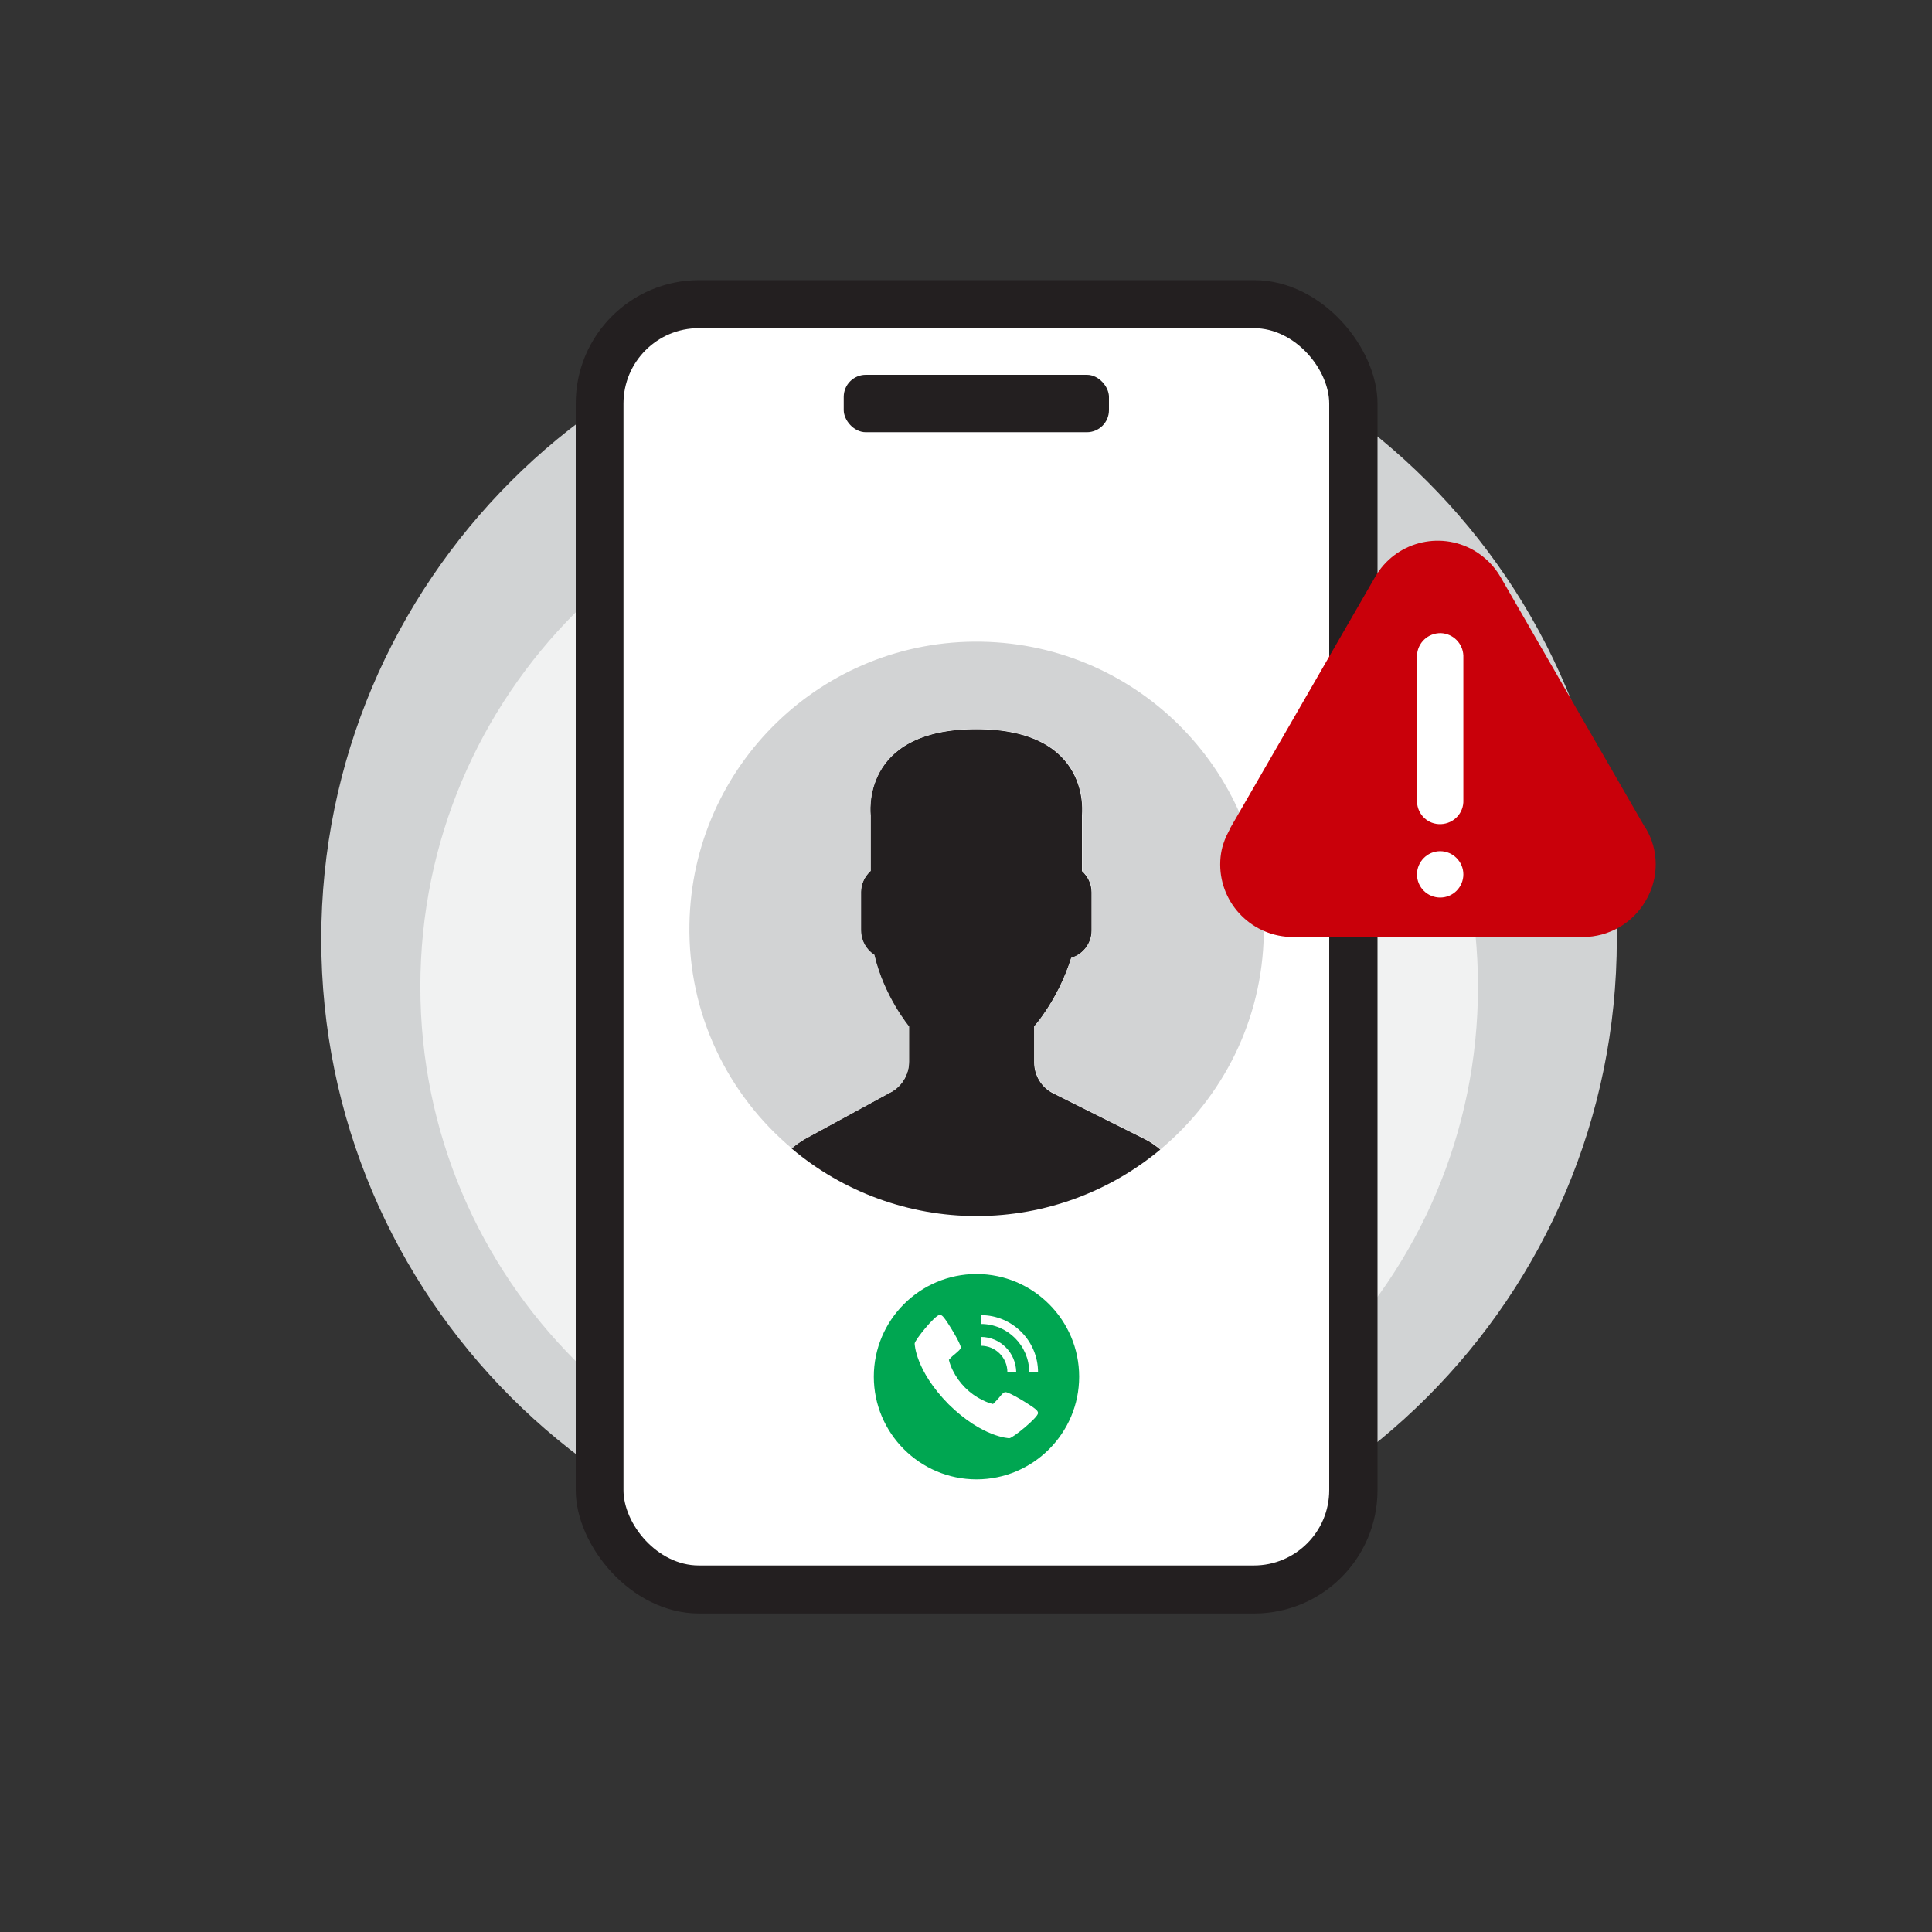
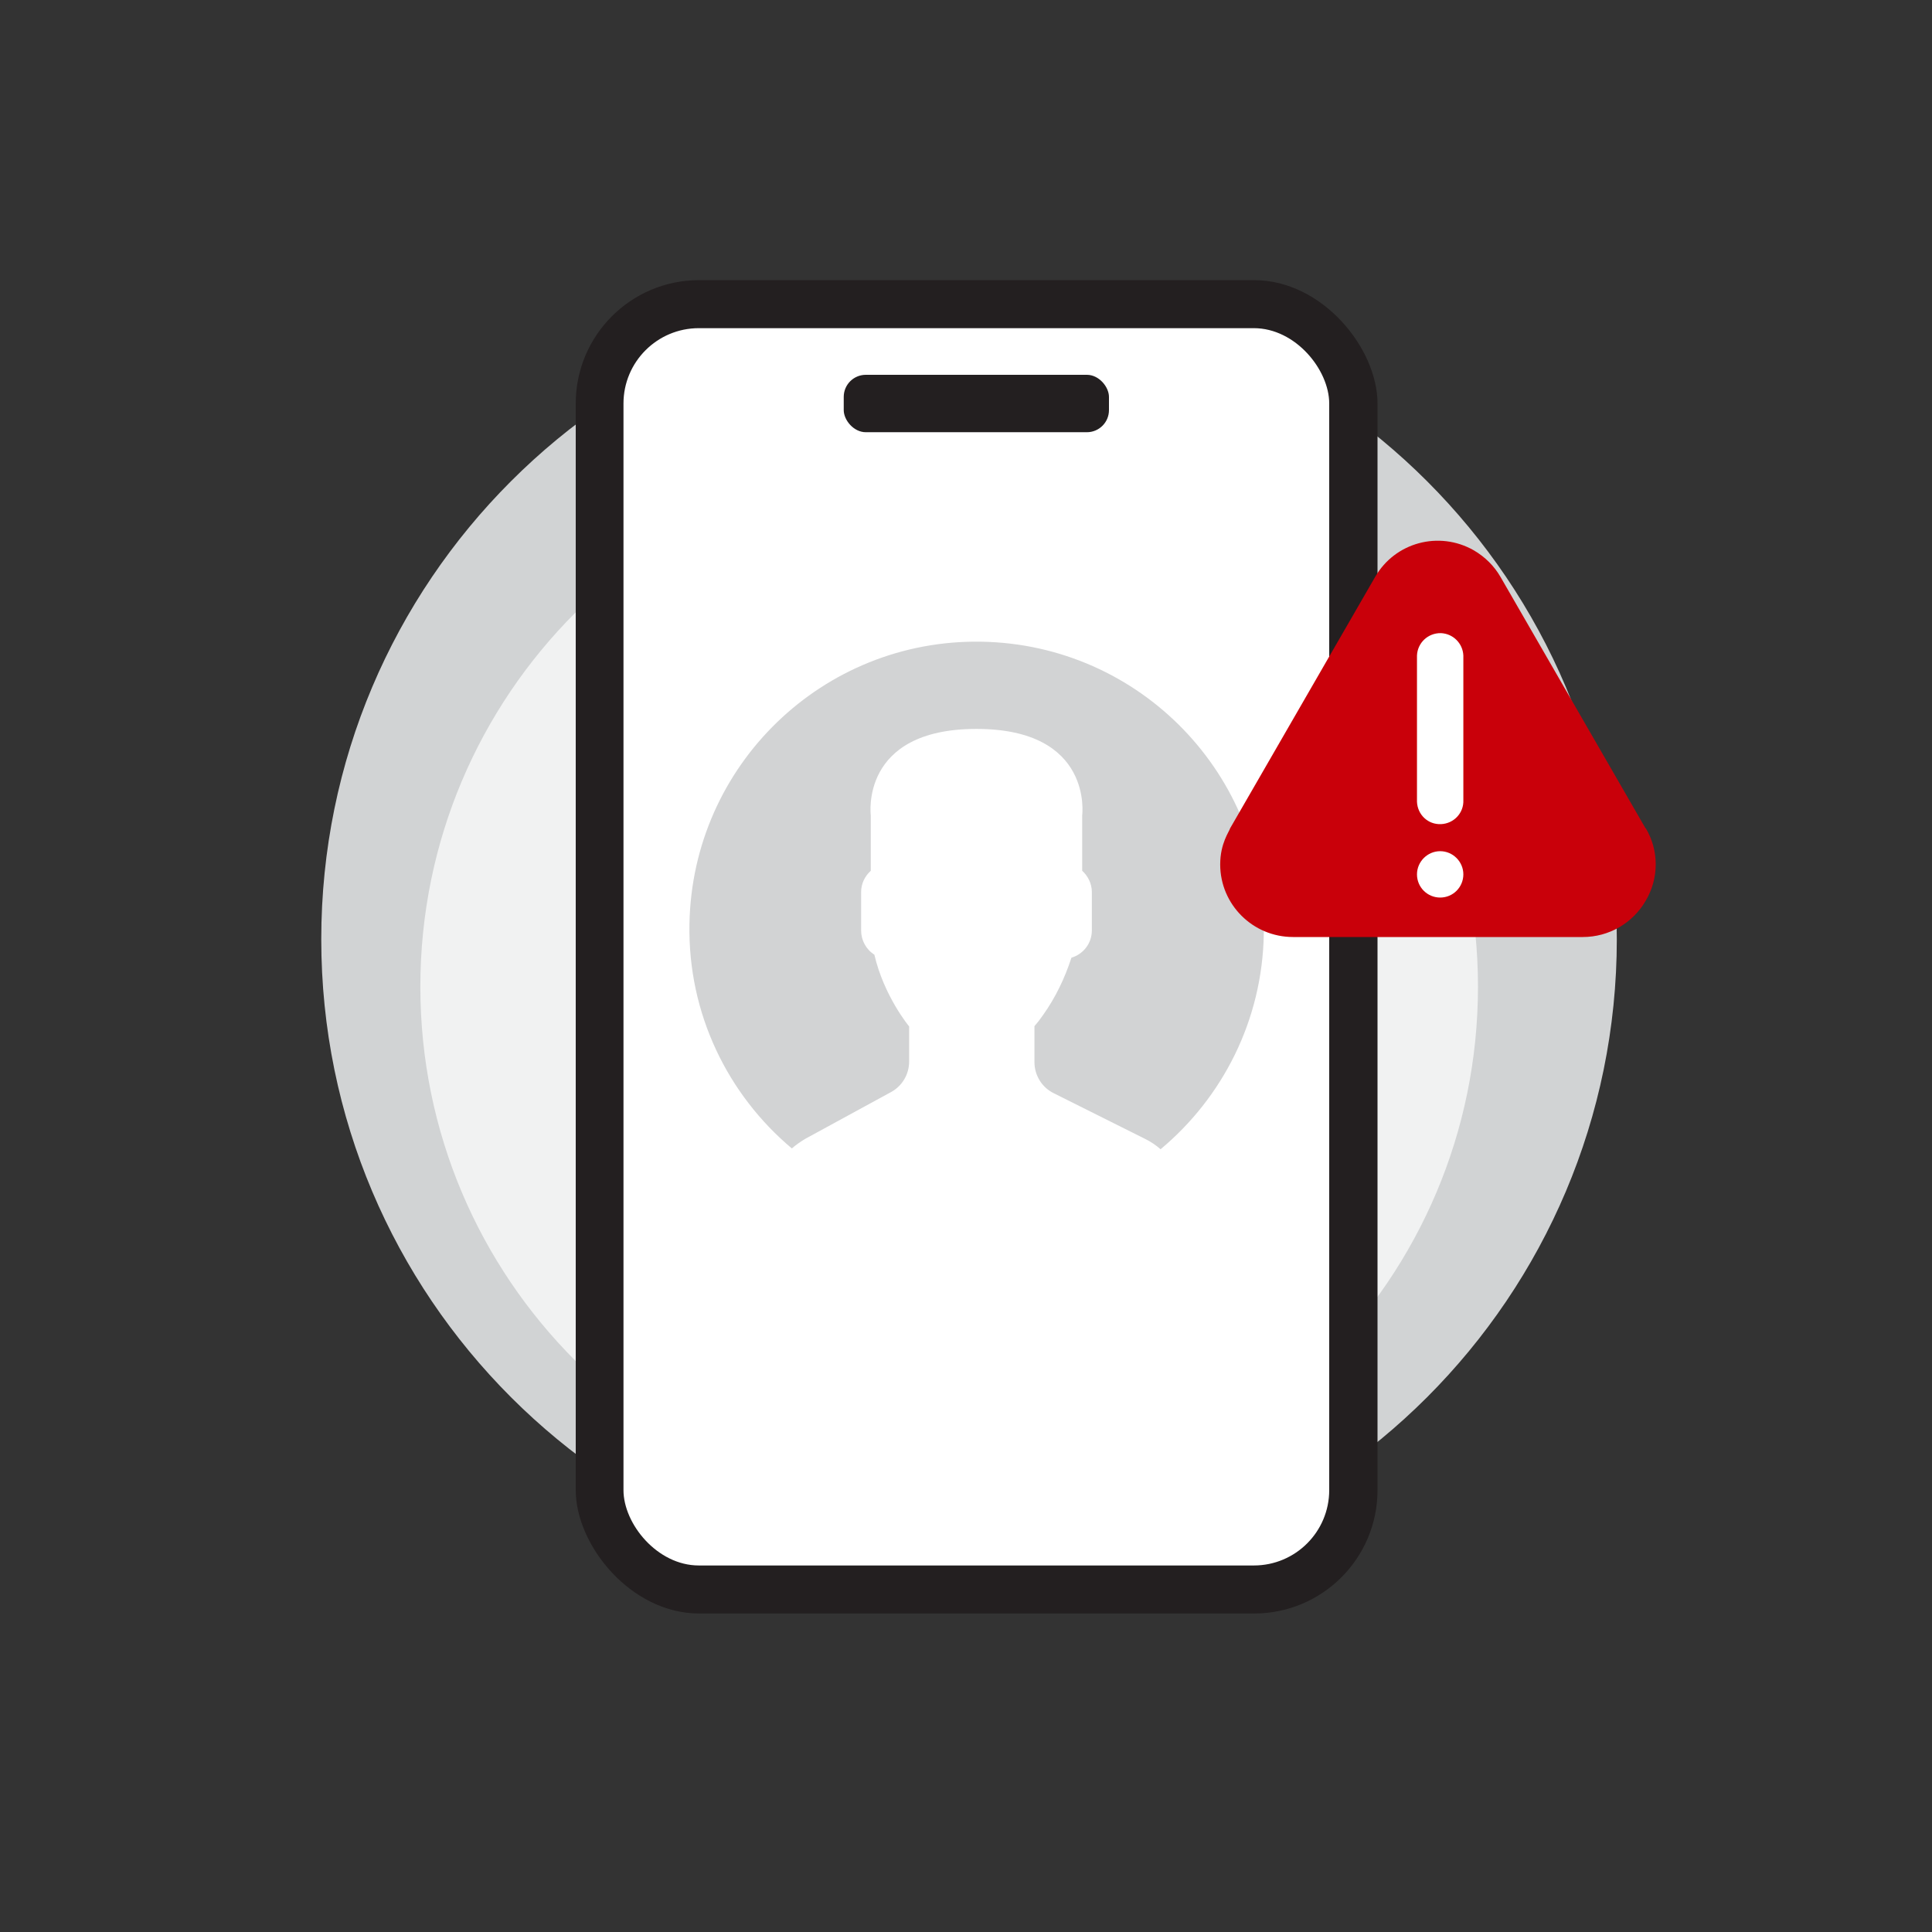
<svg xmlns="http://www.w3.org/2000/svg" id="Layer_1" viewBox="0 0 70 70">
  <rect x="0" y="0" width="70" height="70" fill="#333333" stroke="none" />
  <defs>
    <style>.cls-1{fill:#d1d3d4;}.cls-2{fill:#00a651;}.cls-3{fill:#231f20;}.cls-4{fill:#c9000a;}.cls-5{fill:#d2d3d4;}.cls-6{fill:#f1f2f2;}.cls-7{fill:#fff;}</style>
  </defs>
  <path class="cls-1" d="M58.58,34.03c0,12.96-10.51,23.47-23.47,23.47s-23.47-10.51-23.47-23.47,10.51-23.47,23.47-23.47,23.47,10.51,23.47,23.47Z" />
  <path class="cls-6" d="M53.55,35.75c0,10.58-8.58,19.16-19.16,19.16s-19.16-8.58-19.16-19.16,8.58-19.16,19.16-19.16,19.16,8.58,19.16,19.16Z" />
  <rect class="cls-3" x="20.86" y="10.15" width="29.05" height="48.31" rx="4.47" ry="4.47" />
  <rect class="cls-7" x="22.59" y="11.89" width="25.57" height="44.83" rx="2.73" ry="2.73" />
  <rect class="cls-3" x="30.57" y="13.58" width="9.61" height="2.08" rx=".8" ry=".8" />
-   <path class="cls-3" d="M32.28,39.57l-3.1,1.69c-.18.1-.35.22-.5.35,1.87,1.58,4.25,2.45,6.7,2.45,2.53,0,4.86-.91,6.66-2.41-.17-.14-.35-.27-.55-.37l-3.32-1.66c-.43-.21-.7-.65-.7-1.13v-1.3c.09-.11.2-.24.31-.4.45-.64.8-1.34,1.03-2.08.43-.13.74-.53.74-.99v-1.39c0-.31-.14-.58-.35-.77v-2.01s.41-3.13-3.83-3.13-3.83,3.13-3.83,3.13v2.01c-.22.2-.35.48-.35.77v1.39c0,.37.19.69.48.88.35,1.51,1.26,2.6,1.26,2.6v1.27c0,.46-.25.89-.66,1.11h0Z" />
  <path class="cls-5" d="M35.56,23.25c-5.75-.1-10.48,4.48-10.58,10.23-.06,3.26,1.4,6.19,3.71,8.13.15-.13.32-.25.49-.35l3.1-1.69c.41-.22.66-.65.66-1.11v-1.27s-.91-1.09-1.26-2.6c-.3-.19-.48-.52-.48-.88v-1.39c0-.31.14-.58.35-.77v-2.01s-.41-3.13,3.83-3.13,3.83,3.13,3.83,3.13v2.01c.21.19.35.47.35.77v1.39c0,.47-.31.86-.74.99-.24.74-.58,1.45-1.03,2.08-.11.16-.22.3-.31.4v1.3c0,.48.27.92.7,1.13l3.32,1.66c.2.1.38.22.55.37,2.24-1.87,3.69-4.67,3.74-7.81.1-5.75-4.48-10.48-10.23-10.58Z" />
  <path class="cls-4" d="M59.62,30.01l-5.25-9.1h0s0,0,0,0c-.23-.4-.56-.73-.97-.97-1.26-.72-2.86-.29-3.58.97h0s-5.25,9.1-5.25,9.1c-.03.12-.36.54-.36,1.31,0,1.45,1.18,2.63,2.64,2.63h10.5c.94,0,1.81-.5,2.28-1.32.48-.81.48-1.82,0-2.62Z" />
  <path class="cls-7" d="M51.34,28.99v-5.24c.02-.46.4-.82.87-.81.44.02.79.37.81.81v5.24c.02.46-.34.85-.81.87s-.85-.34-.87-.81c0-.02,0-.04,0-.06Z" />
  <path class="cls-7" d="M52.18,32.52c-.46,0-.84-.37-.84-.84h0c0-.46.38-.84.84-.84.46,0,.84.38.84.84,0,.46-.37.84-.84.84Z" />
-   <path class="cls-2" d="M35.38,46.16c-2.05,0-3.72,1.67-3.72,3.72s1.67,3.72,3.72,3.72,3.72-1.67,3.72-3.72-1.67-3.72-3.72-3.72Z" />
  <path class="cls-7" d="M35.54,48.44c.7,0,1.27.57,1.28,1.28h-.32c0-.53-.43-.96-.96-.96v-.32Z" />
  <path class="cls-7" d="M36.57,52.11s-.97-.02-2.2-1.23c-1.21-1.23-1.23-2.19-1.23-2.2,0-.12.74-1.04.91-1.04.06,0,.1.04.15.1.12.14.63.96.61,1.09-.01.06-.07.11-.22.24-.08.06-.15.13-.21.2.03.13.08.26.14.38.23.47.61.85,1.08,1.08.12.06.25.11.38.14.07-.07.14-.14.2-.21.13-.16.18-.21.24-.22.14-.02.95.49,1.09.61.06.05.1.09.1.15,0,.16-.92.91-1.04.91Z" />
  <path class="cls-7" d="M37.29,49.72c0-.97-.79-1.75-1.75-1.75v-.32c1.14,0,2.07.93,2.07,2.07h-.32Z" />
</svg>